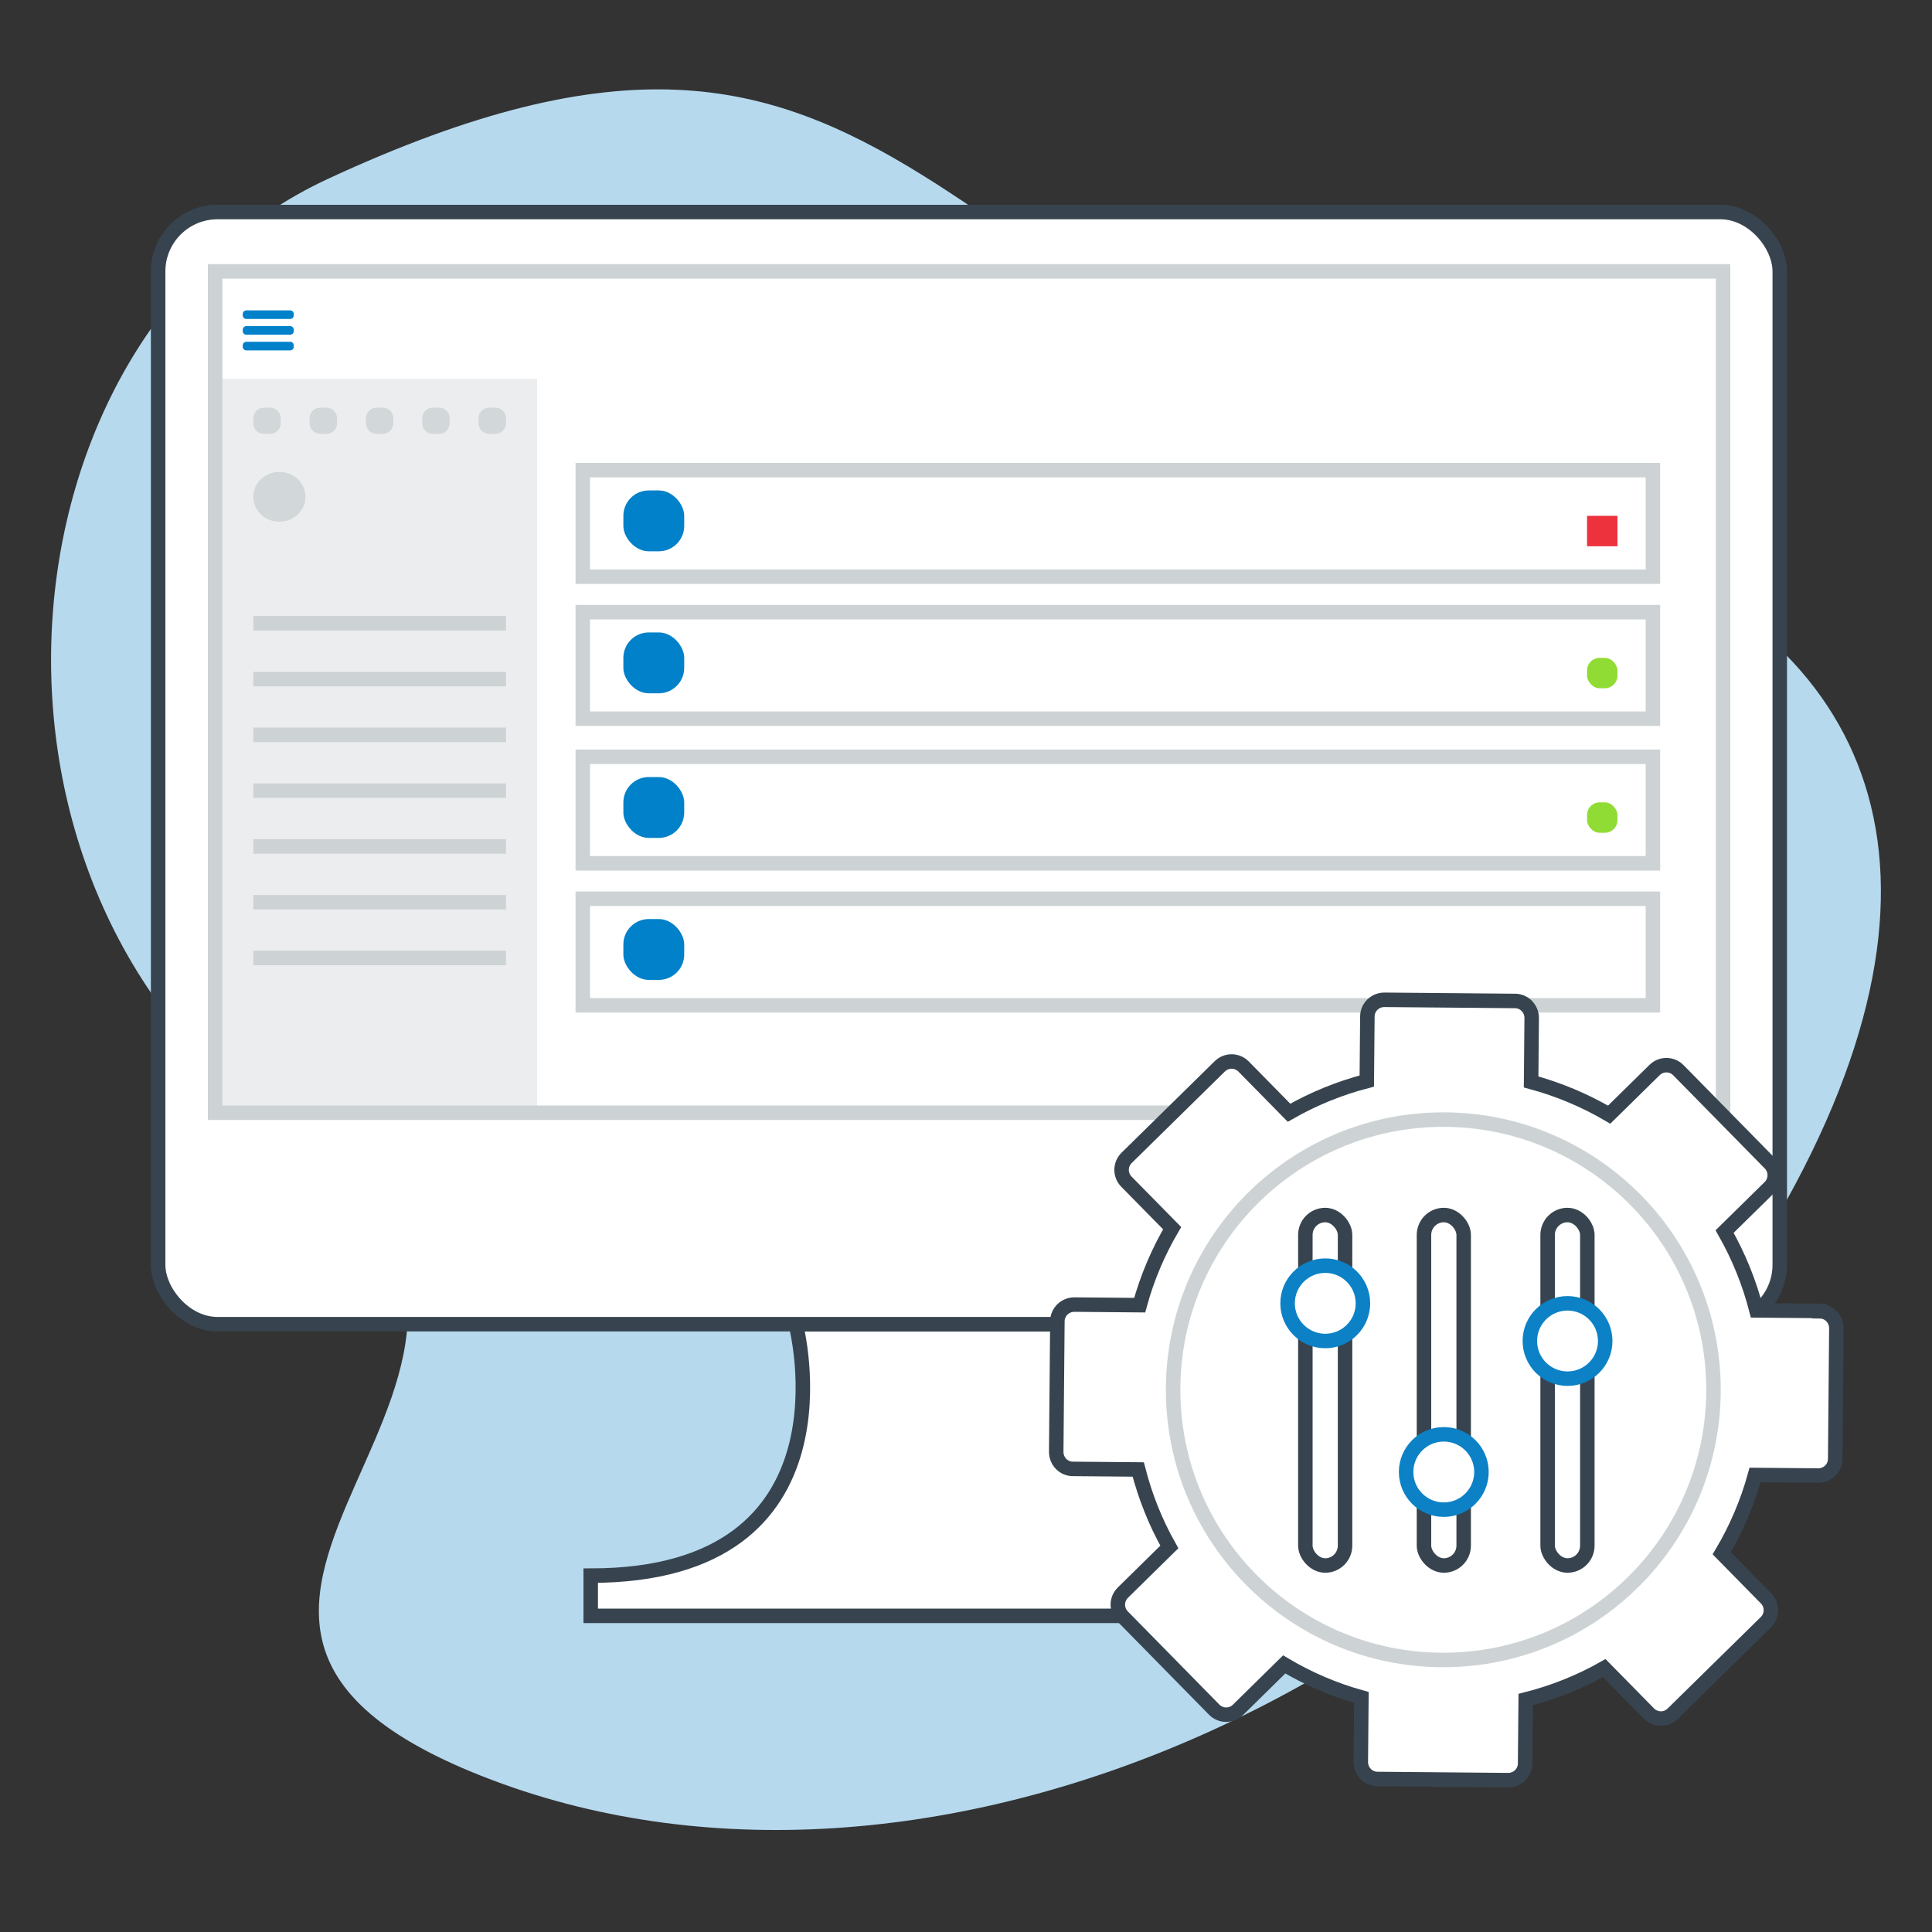
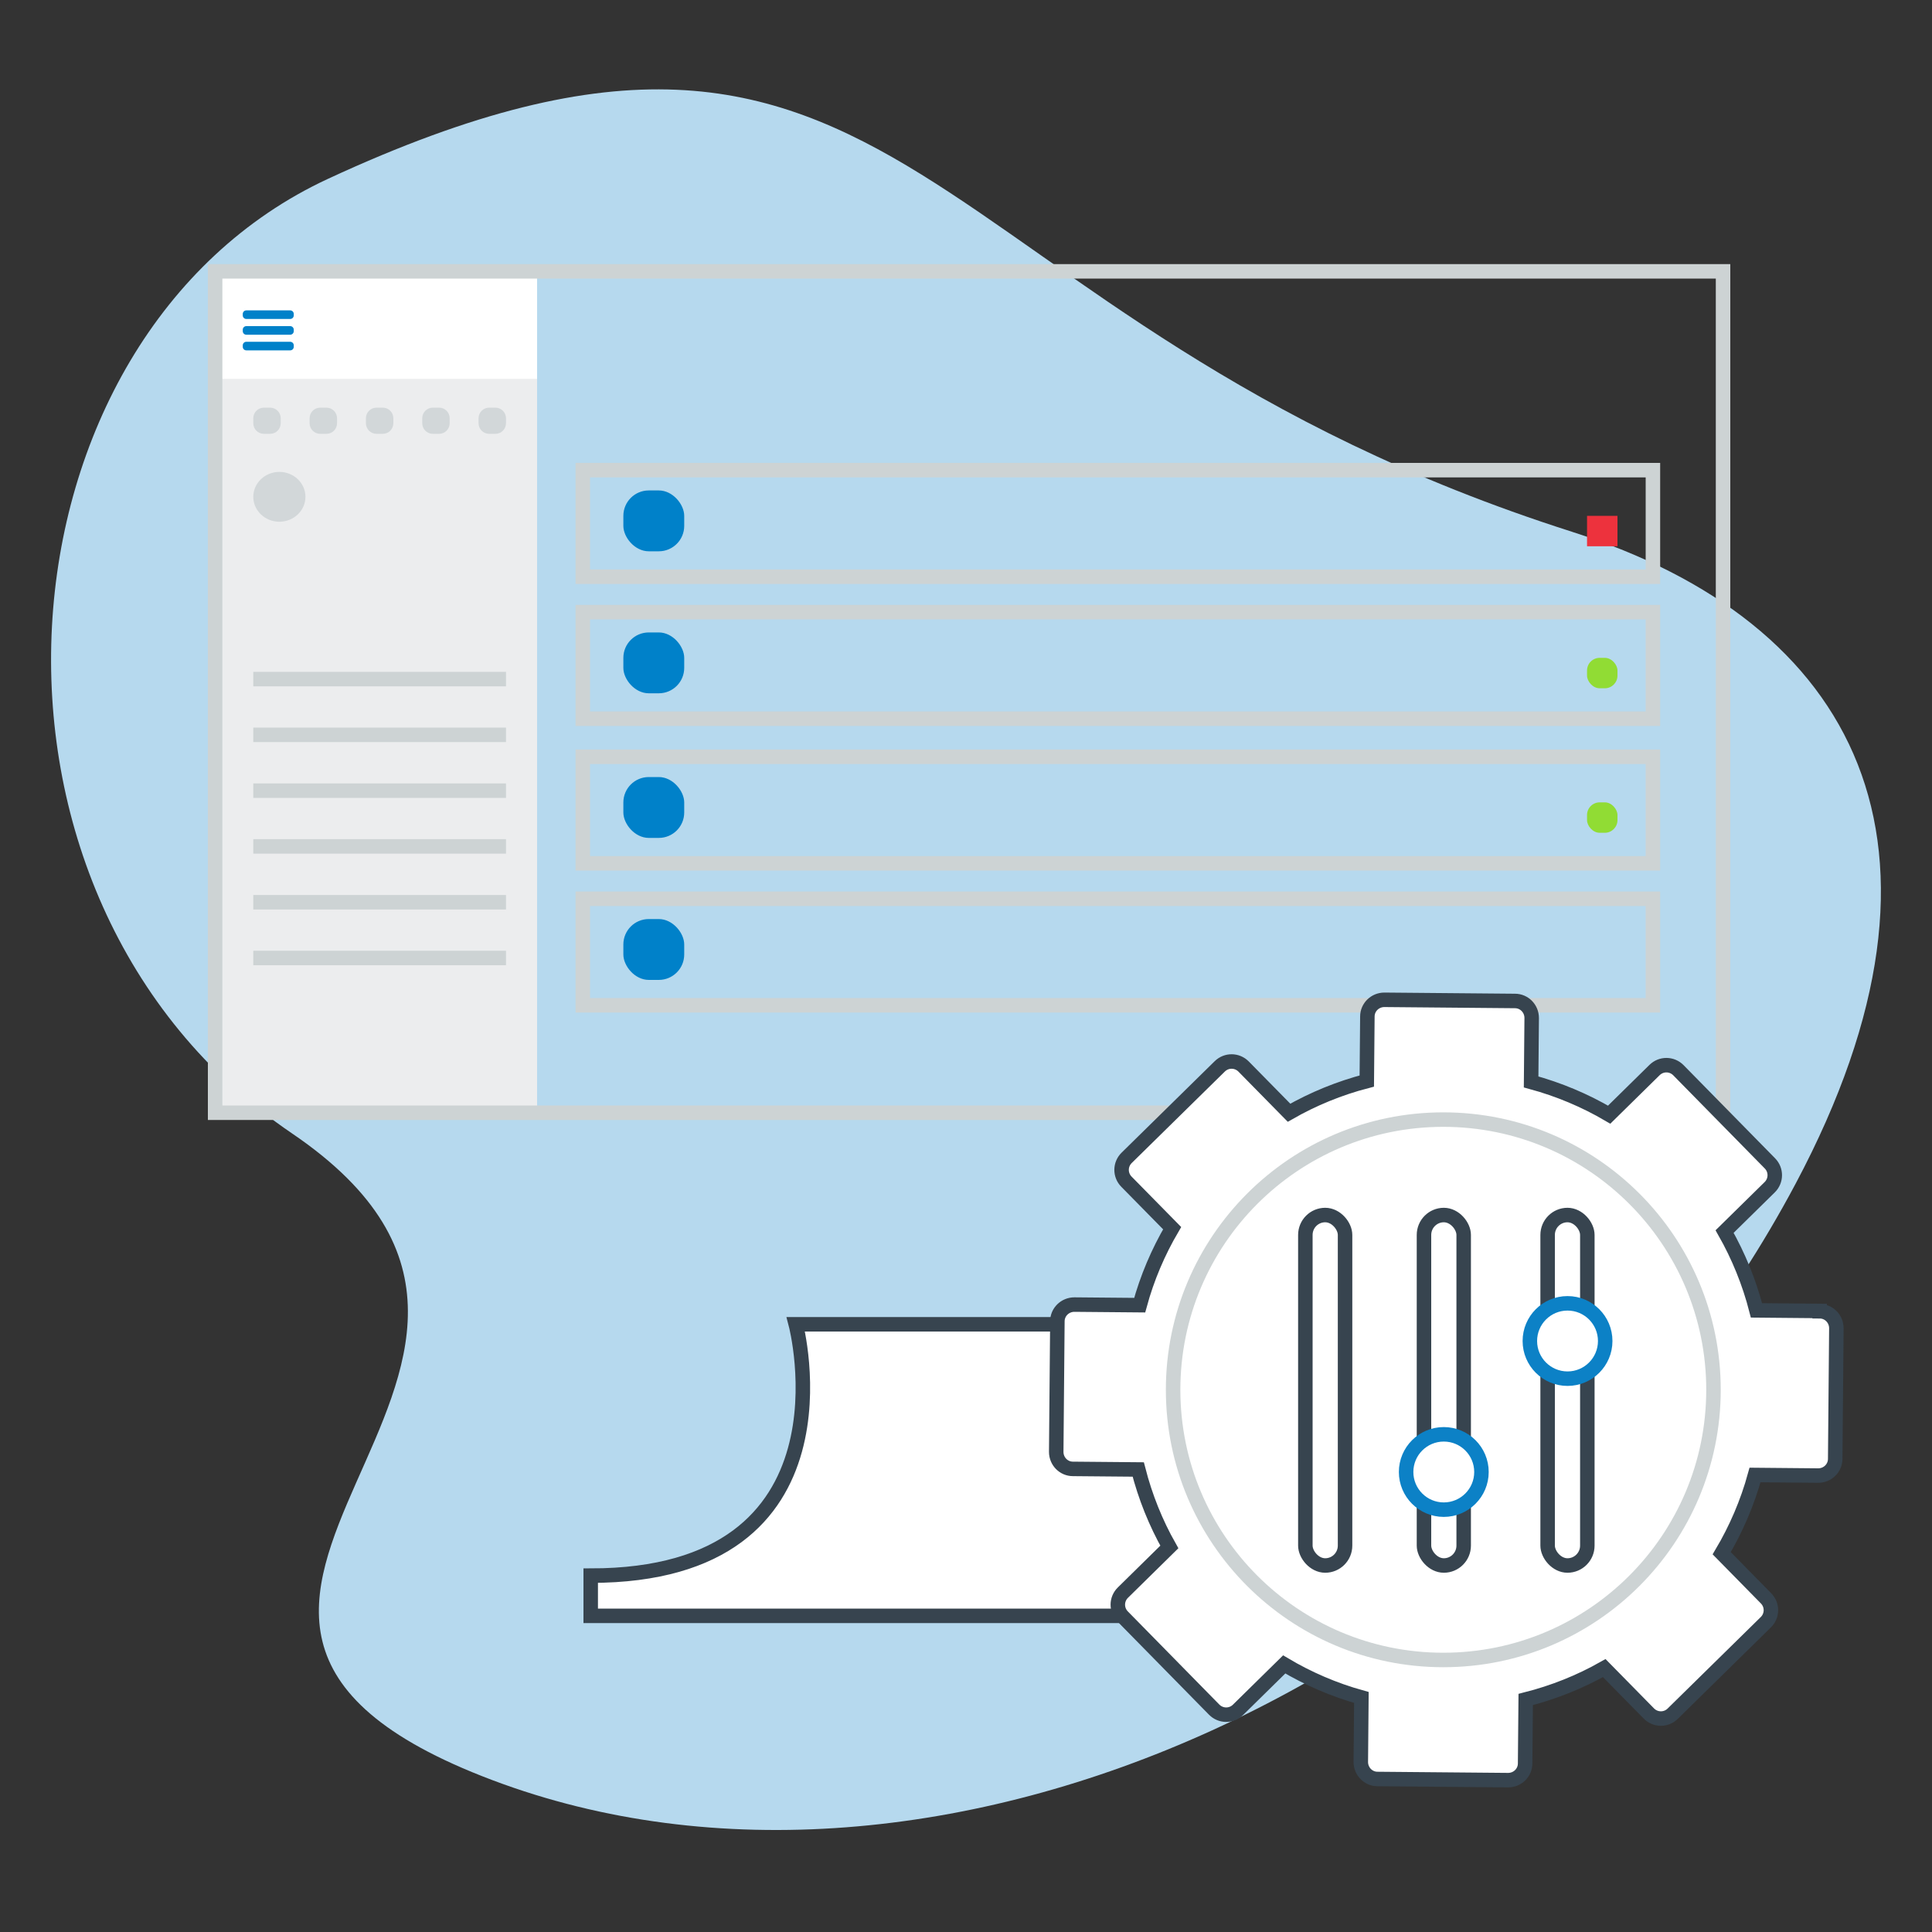
<svg xmlns="http://www.w3.org/2000/svg" id="Layer_1" data-name="Layer 1" viewBox="0 0 200 200">
  <rect x="0" y="0" width="200" height="200" fill="#333333" stroke="none" />
  <defs>
    <style>
      .cls-1 {
        fill: none;
      }

      .cls-1, .cls-2, .cls-3, .cls-4 {
        stroke-miterlimit: 10;
        stroke-width: 1.5px;
      }

      .cls-1, .cls-4 {
        stroke: #cdd3d4;
      }

      .cls-2 {
        stroke: #0c81c6;
      }

      .cls-2, .cls-3, .cls-4, .cls-5 {
        fill: #fff;
      }

      .cls-3 {
        stroke: #37444f;
      }

      .cls-6 {
        fill: #d2d7d9;
      }

      .cls-6, .cls-7, .cls-8, .cls-9, .cls-5, .cls-10, .cls-11 {
        stroke-width: 0px;
      }

      .cls-7 {
        fill: #b6d9ee;
      }

      .cls-8 {
        fill: #91dc34;
      }

      .cls-9 {
        fill: #ecedee;
      }

      .cls-10 {
        fill: #ed323d;
      }

      .cls-11 {
        fill: #0081c9;
      }
    </style>
  </defs>
  <path id="Path_1636" data-name="Path 1636" class="cls-7" d="m162.77,55.06C94.11,33.19,94.59-9.58,33.98,18.5-1.21,34.8-5.85,92.83,30.23,117.33c36.09,24.5-25.28,49.58,20.72,66.94,46,17.37,107.68-10.47,134.94-61.75,18.69-35.15,6.13-58.14-23.13-67.46Z" />
  <g>
    <path class="cls-3" d="m61.15,163.11c28.07,0,21.23-26.02,21.23-26.02h35.1s-6.25,26.11,21.99,26.11v4.07H61.15v-4.16Z" />
-     <rect class="cls-3" x="16.37" y="21.95" width="167.87" height="115.13" rx="6.15" ry="6.15" />
    <g>
      <g>
-         <rect class="cls-5" x="22.79" y="28.6" width="154.88" height="83.2" />
        <g>
          <rect class="cls-9" x="22.79" y="28.6" width="32.81" height="85.97" />
          <path class="cls-6" d="m28.92,48.85c-1.49,0-2.7,1.16-2.7,2.58s1.21,2.58,2.7,2.58,2.7-1.16,2.7-2.58-1.21-2.58-2.7-2.58Zm.14-5.04v-.51c0-.61-.49-1.1-1.1-1.1h-.64c-.61,0-1.1.49-1.1,1.1v.51c0,.61.49,1.1,1.1,1.1h.64c.61,0,1.1-.49,1.1-1.1Zm5.83,0v-.51c0-.61-.49-1.1-1.1-1.1h-.64c-.61,0-1.1.49-1.1,1.1v.51c0,.61.49,1.1,1.1,1.1h.64c.61,0,1.1-.49,1.1-1.1Zm5.83,0v-.51c0-.61-.49-1.1-1.1-1.1h-.64c-.61,0-1.1.49-1.1,1.1v.51c0,.61.49,1.1,1.1,1.1h.64c.61,0,1.1-.49,1.1-1.1Zm5.83,0v-.51c0-.61-.49-1.1-1.1-1.1h-.64c-.61,0-1.1.49-1.1,1.1v.51c0,.61.49,1.1,1.1,1.1h.64c.61,0,1.1-.49,1.1-1.1Zm5.83,0v-.51c0-.61-.49-1.1-1.1-1.1h-.64c-.61,0-1.1.49-1.1,1.1v.51c0,.61.49,1.1,1.1,1.1h.64c.61,0,1.1-.49,1.1-1.1Z" />
          <rect class="cls-5" x="22.79" y="28.72" width="32.81" height="10.5" />
-           <line class="cls-1" x1="26.22" y1="64.52" x2="52.38" y2="64.52" />
          <line class="cls-1" x1="26.22" y1="70.3" x2="52.38" y2="70.3" />
          <line class="cls-1" x1="26.22" y1="76.07" x2="52.38" y2="76.07" />
          <line class="cls-1" x1="26.22" y1="81.85" x2="52.38" y2="81.85" />
          <line class="cls-1" x1="26.22" y1="87.62" x2="52.38" y2="87.62" />
          <line class="cls-1" x1="26.22" y1="93.4" x2="52.38" y2="93.4" />
          <line class="cls-1" x1="26.22" y1="99.17" x2="52.38" y2="99.17" />
        </g>
        <path class="cls-11" d="m30.04,33.02h-4.54c-.2,0-.37-.16-.37-.37v-.15c0-.2.16-.37.37-.37h4.54c.2,0,.37.16.37.37v.15c0,.2-.16.37-.37.37Zm.37,1.26v-.15c0-.2-.16-.37-.37-.37h-4.54c-.2,0-.37.16-.37.37v.15c0,.2.16.37.37.37h4.54c.2,0,.37-.16.37-.37Zm0,1.62v-.15c0-.2-.16-.37-.37-.37h-4.54c-.2,0-.37.16-.37.37v.15c0,.2.16.37.37.37h4.54c.2,0,.37-.16.37-.37Z" />
      </g>
      <g>
        <g>
          <rect class="cls-1" x="60.33" y="48.67" width="110.78" height="11.03" />
          <rect class="cls-10" x="164.29" y="53.4" width="3.15" height="3.15" />
          <rect class="cls-11" x="64.53" y="50.77" width="6.3" height="6.3" rx="2.63" ry="2.63" />
        </g>
        <g>
          <rect class="cls-1" x="60.33" y="63.37" width="110.78" height="11.03" />
          <rect class="cls-8" x="164.29" y="68.1" width="3.15" height="3.15" rx="1.31" ry="1.31" />
          <rect class="cls-11" x="64.53" y="65.47" width="6.3" height="6.3" rx="2.63" ry="2.63" />
        </g>
        <g>
          <rect class="cls-1" x="60.33" y="78.34" width="110.78" height="11.03" />
          <rect class="cls-8" x="164.29" y="83.06" width="3.15" height="3.15" rx="1.31" ry="1.31" />
          <rect class="cls-11" x="64.53" y="80.44" width="6.3" height="6.3" rx="2.63" ry="2.63" />
        </g>
        <g>
          <rect class="cls-1" x="60.33" y="93.04" width="110.78" height="11.03" />
          <rect class="cls-11" x="64.53" y="95.14" width="6.3" height="6.3" rx="2.63" ry="2.63" />
        </g>
      </g>
    </g>
    <rect class="cls-1" x="22.27" y="28.09" width="156.1" height="87.1" />
  </g>
  <g>
    <path class="cls-3" d="m188.37,135.71l-6.54-.06c-.74-2.89-1.86-5.63-3.3-8.16l4.67-4.59c.69-.68.7-1.78.02-2.47l-9.47-9.64c-.68-.69-1.78-.7-2.47-.02l-4.7,4.62c-2.5-1.47-5.21-2.61-8.08-3.39l.06-6.62c0-.97-.77-1.76-1.73-1.76l-13.52-.12c-.97,0-1.76.77-1.76,1.73l-.06,6.68c-2.85.74-5.55,1.85-8.05,3.28l-4.7-4.78c-.68-.69-1.78-.7-2.47-.02l-9.64,9.47c-.69.68-.7,1.78-.02,2.47l4.73,4.81c-1.45,2.47-2.59,5.14-3.36,7.97l-6.76-.06c-.97,0-1.76.77-1.76,1.73l-.12,13.52c0,.97.77,1.76,1.73,1.76l6.76.06c.73,2.84,1.81,5.53,3.22,8.02l-4.81,4.73c-.69.68-.7,1.78-.02,2.47l9.47,9.64c.68.69,1.78.7,2.47.02l4.78-4.7c2.47,1.47,5.15,2.63,7.99,3.42l-.06,6.68c0,.97.77,1.76,1.73,1.76l13.52.12c.97,0,1.76-.77,1.76-1.73l.06-6.62c2.88-.73,5.61-1.82,8.13-3.25l4.62,4.7c.68.69,1.78.7,2.47.02l9.64-9.47c.69-.68.7-1.78.02-2.47l-4.59-4.67c1.49-2.51,2.66-5.22,3.45-8.1l6.54.06c.97,0,1.76-.77,1.76-1.73l.12-13.52c0-.97-.77-1.76-1.73-1.76Z" />
    <circle class="cls-4" cx="149.41" cy="143.87" r="27.97" />
    <rect class="cls-3" x="135.13" y="125.78" width="4.11" height="36.28" rx="2.06" ry="2.06" />
-     <circle class="cls-2" cx="137.19" cy="134.92" r="3.9" />
    <rect class="cls-3" x="147.41" y="125.78" width="4.11" height="36.28" rx="2.06" ry="2.06" />
    <circle class="cls-2" cx="149.46" cy="152.38" r="3.9" />
    <rect class="cls-3" x="160.21" y="125.78" width="4.11" height="36.28" rx="2.06" ry="2.06" />
    <circle class="cls-2" cx="162.27" cy="138.82" r="3.9" />
  </g>
</svg>